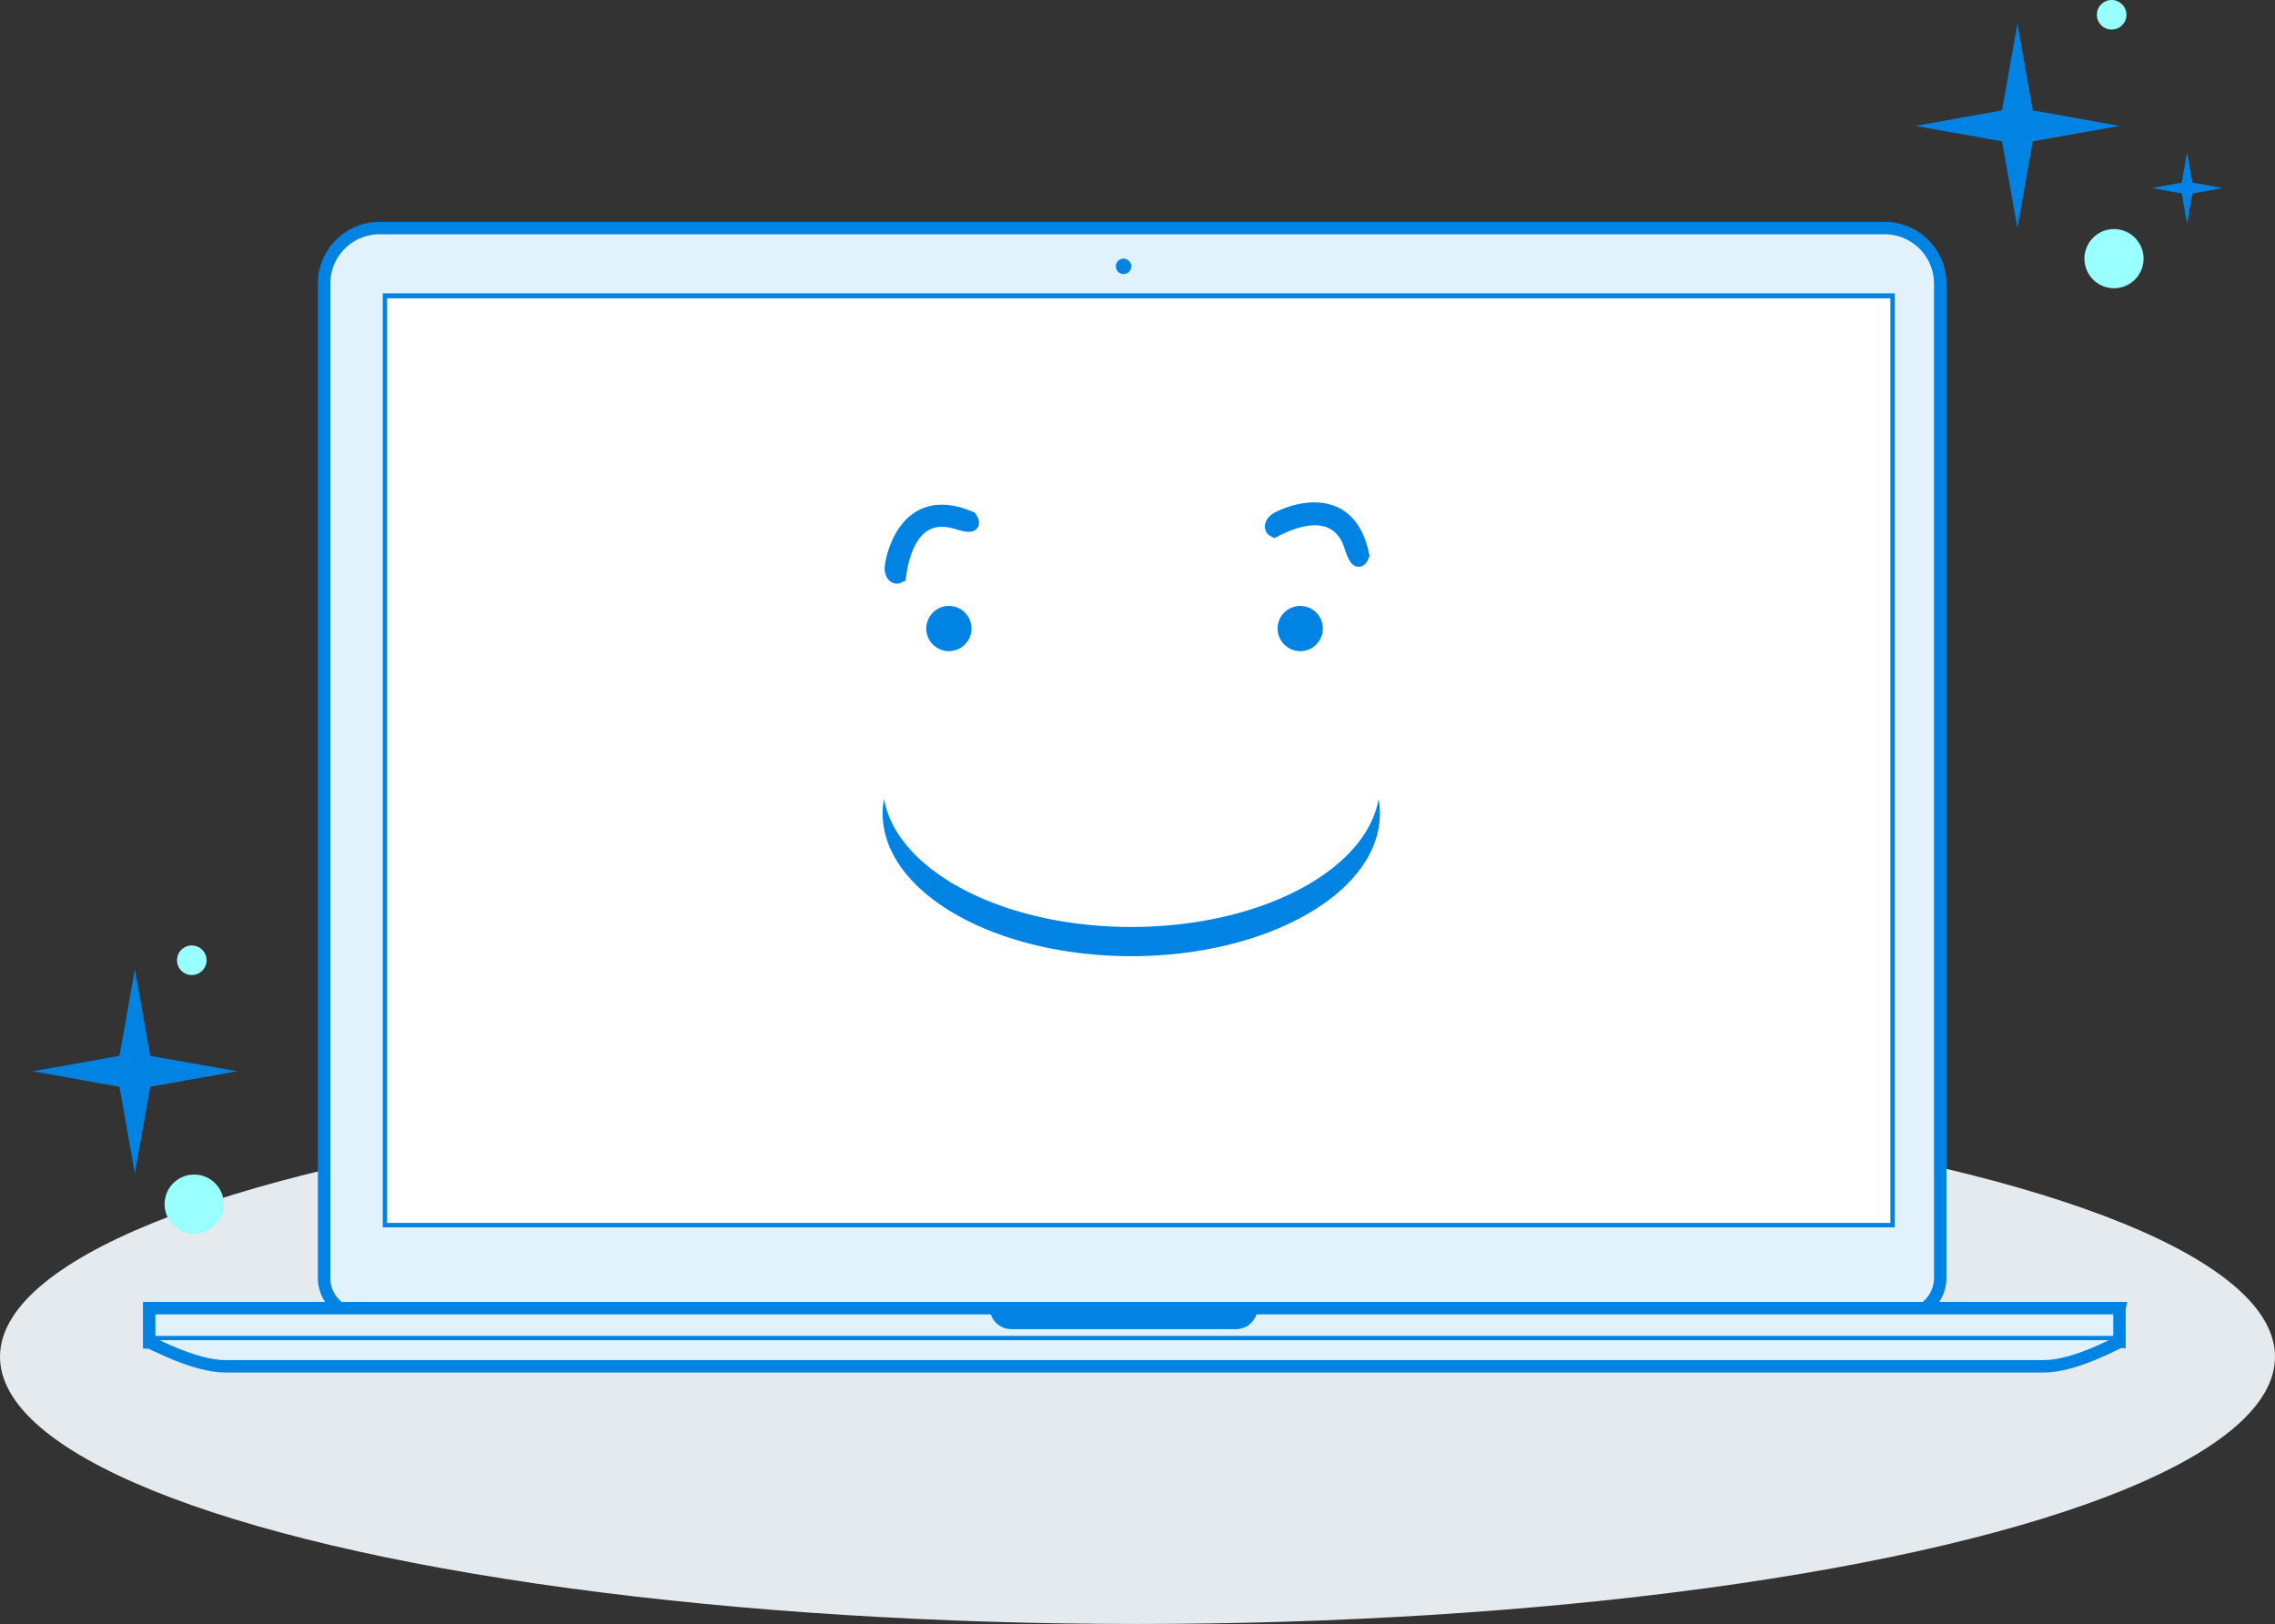
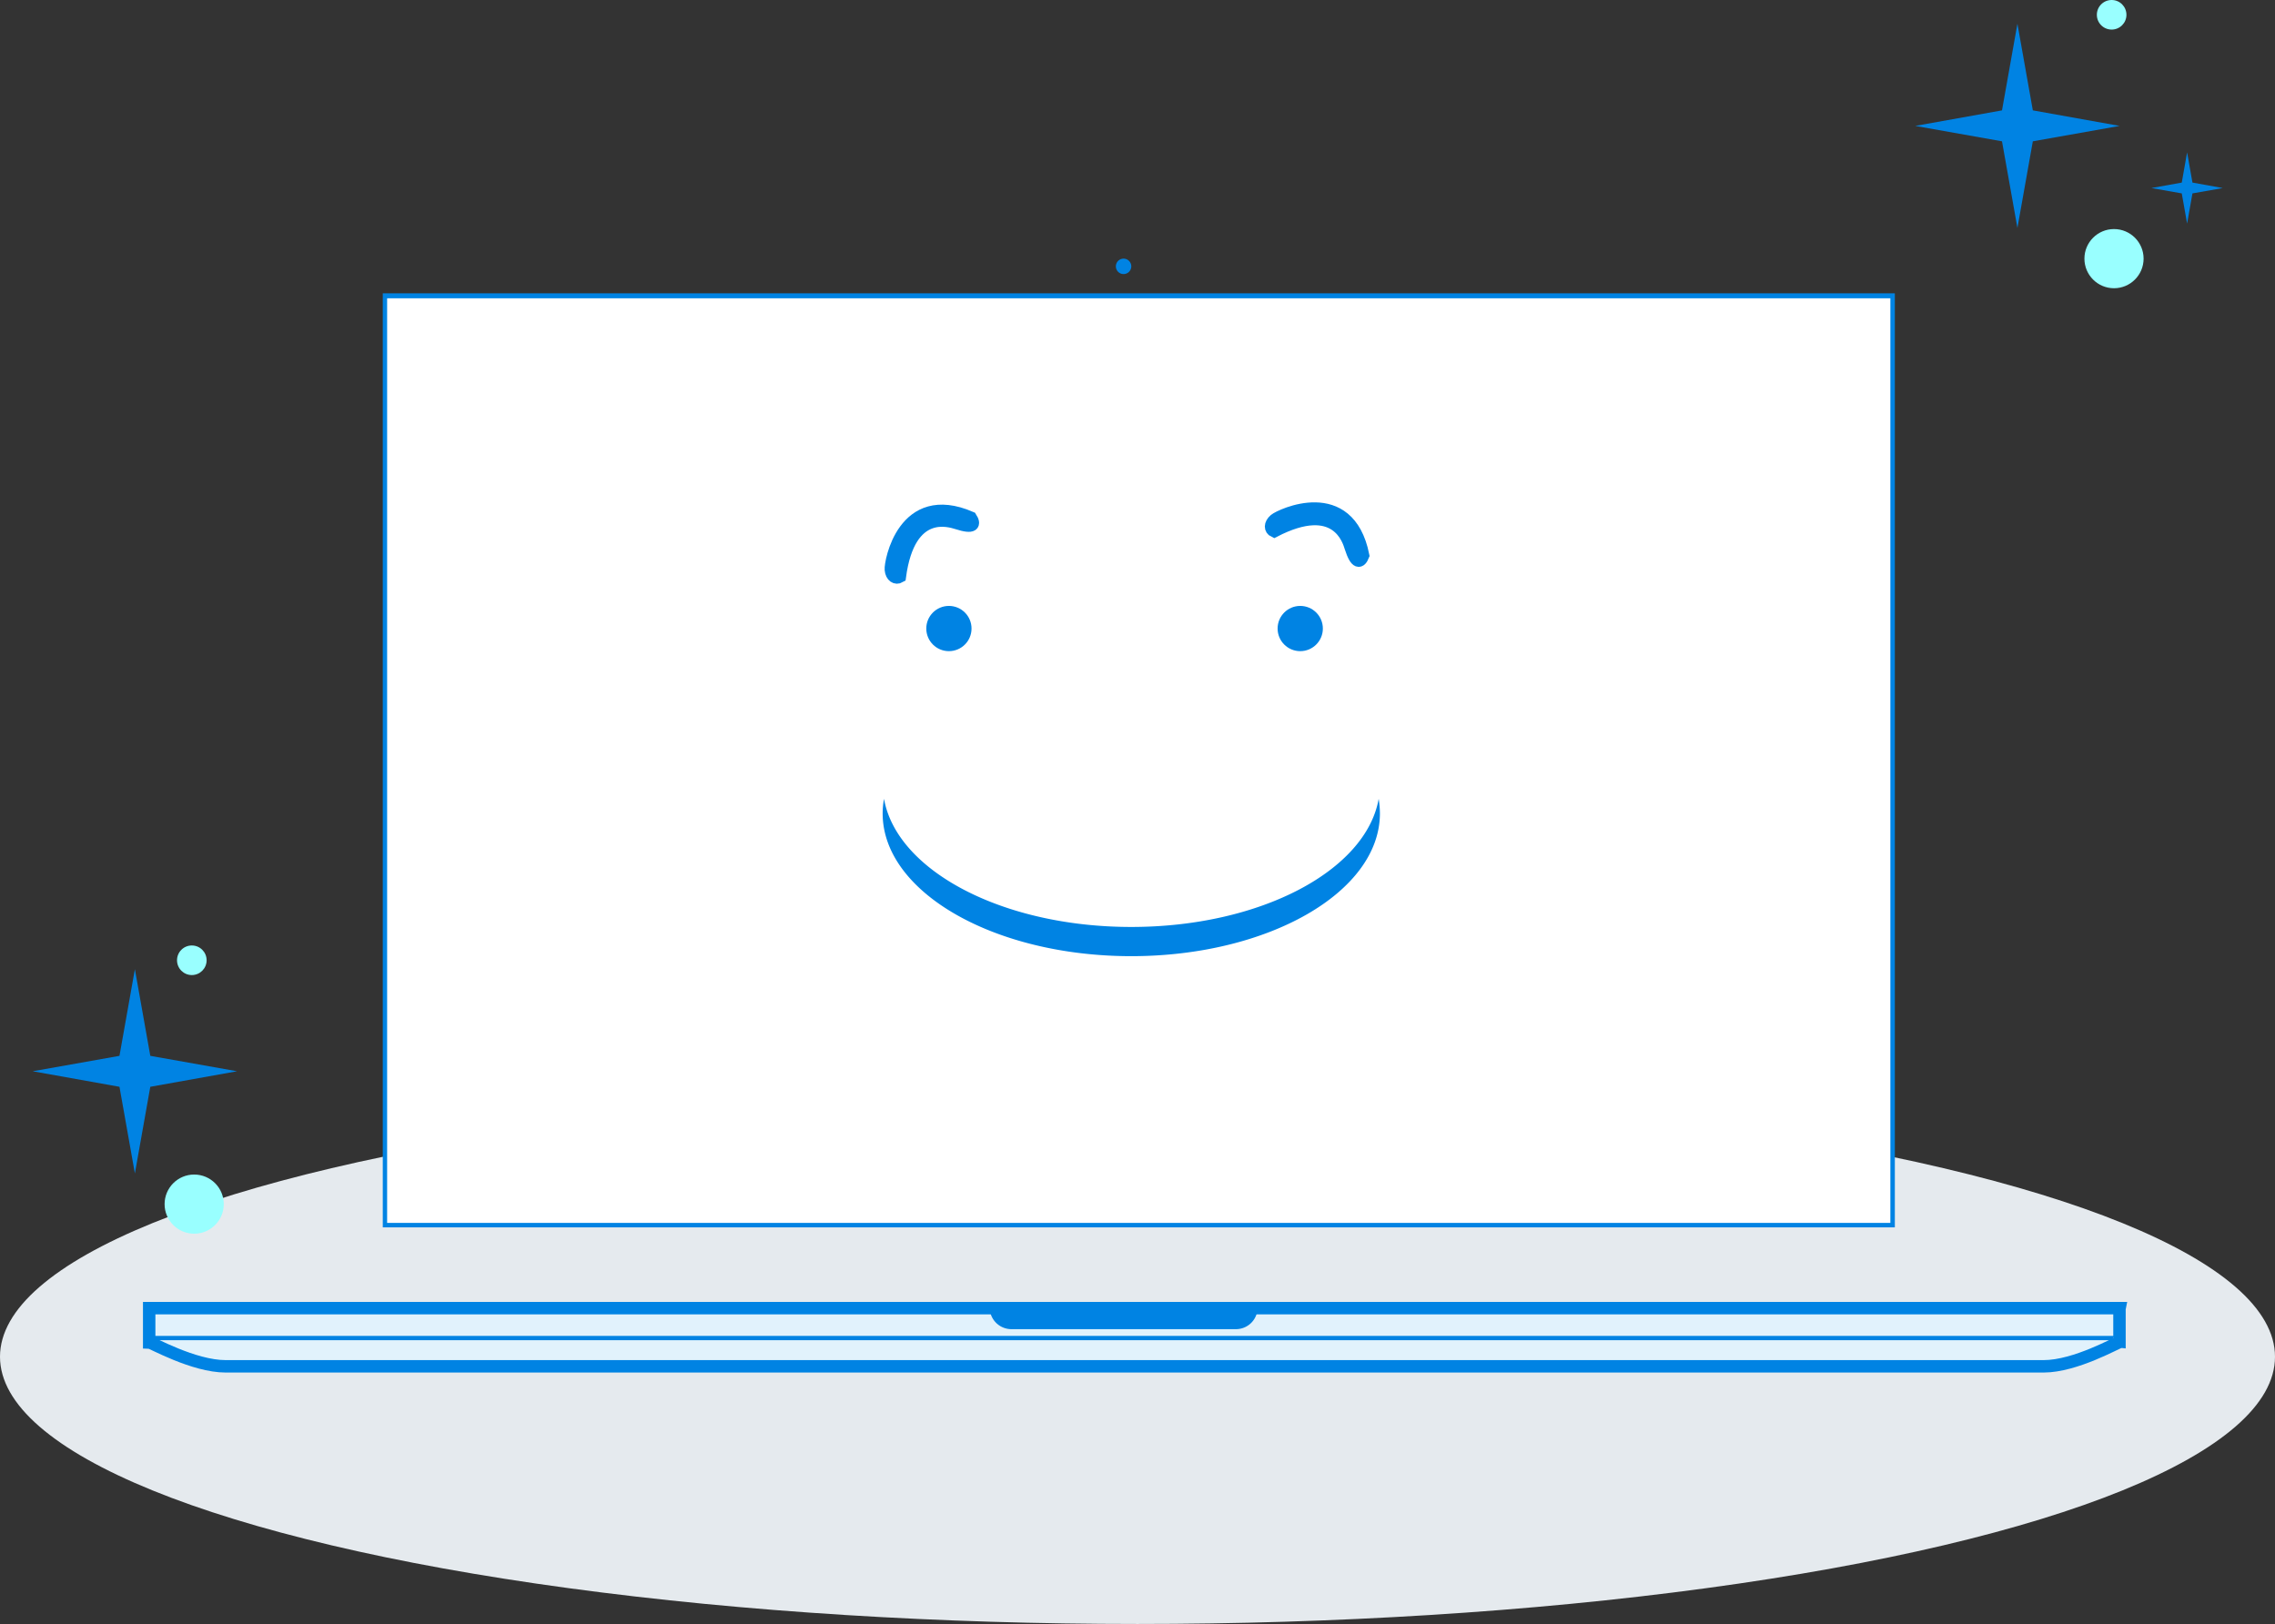
<svg xmlns="http://www.w3.org/2000/svg" viewBox="0 0 183 130.66">
  <rect x="0" y="0" width="183" height="130.66" fill="#333333" stroke="none" />
  <defs>
    <style>.cls-1{fill:#e5eaee;}.cls-2{fill:#e1f2fc;}.cls-2,.cls-6{stroke:#0083e3;}.cls-3,.cls-6{fill:#0083e3;}.cls-4{fill:#fff;}.cls-5{fill:none;}.cls-7{fill:#9ff;}</style>
  </defs>
  <g>
    <ellipse class="cls-1" cx="91.5" cy="109.16" rx="91.5" ry="21.5" />
-     <path class="cls-2" d="M30.55,18.35a4.47,4.47,0,0,0-4.48,4.47v80a3,3,0,0,0,3,3h124a3,3,0,0,0,3-3h0v-80a4.47,4.47,0,0,0-4.48-4.47Z" />
    <path class="cls-3" d="M30.79,98.75H152.42V23.6H30.79Z" />
    <path class="cls-4" d="M31.14,98.39H152.06V24H31.14Z" />
    <path class="cls-5" d="M18,109.44a14.72,14.72,0,0,1-5.53-1.7l-.34-.16v-2.24h158v2.24l-.34.16a14.77,14.77,0,0,1-5.49,1.7Z" />
    <path class="cls-2" d="M170.5,105.25H12V108c.18,0,3.57,1.93,6.15,1.93H164.39c2.57,0,5.92-1.94,6.1-1.94v-2.69Z" />
    <path class="cls-3" d="M12.3,107.48l-.18.35H169.9l.18-.35Z" />
    <path class="cls-3" d="M99.35,106.94h-18a1.75,1.75,0,0,1-1.74-1.76h0v0h21.55v0a1.74,1.74,0,0,1-1.73,1.76h0" />
    <path class="cls-3" d="M91,21.43a.62.62,0,0,1-.62.62.62.62,0,0,1,0-1.24h0a.62.62,0,0,1,.62.62" />
    <circle class="cls-3" cx="76.33" cy="50.57" r="1.82" />
    <circle class="cls-3" cx="104.59" cy="50.57" r="1.82" />
    <path class="cls-6" d="M71.66,45.83c-.06-.55,1-6.54,6.43-4.18.34.53.26.88-1.1.44-.5-.14-3.85-1.37-4.61,4.31C72.07,46.58,71.71,46.38,71.66,45.83Z" />
    <path class="cls-6" d="M102.55,41.82c.42-.36,5.92-3,7.1,2.87-.23.58-.56.72-1-.65-.16-.49-1.08-3.93-6.16-1.3C102.17,42.59,102.13,42.18,102.55,41.82Z" />
    <path class="cls-3" d="M91,74.58c-10.35,0-18.87-4.52-19.89-10.31A6.53,6.53,0,0,0,71,65.44c0,6.35,9,11.49,20,11.49s20-5.14,20-11.49a7.59,7.59,0,0,0-.1-1.17C109.88,70.06,101.36,74.58,91,74.58Z" />
    <polygon class="cls-3" points="162.28 18.34 161.04 11.37 154.06 10.13 161.04 8.88 162.28 1.91 163.52 8.88 170.5 10.13 163.52 11.37 162.28 18.34" />
    <polygon class="cls-3" points="175.93 17.99 175.5 15.56 173.06 15.13 175.5 14.69 175.93 12.26 176.36 14.69 178.8 15.13 176.36 15.56 175.93 17.99" />
    <circle class="cls-7" cx="170.05" cy="20.81" r="2.38" />
    <circle class="cls-7" cx="169.86" cy="1.19" r="1.19" />
    <polygon class="cls-3" points="10.85 94.41 9.61 87.44 2.63 86.19 9.61 84.95 10.85 77.98 12.09 84.95 19.07 86.19 12.09 87.44 10.85 94.41" />
    <circle class="cls-7" cx="15.62" cy="96.88" r="2.38" />
    <circle class="cls-7" cx="15.43" cy="77.26" r="1.19" />
  </g>
</svg>